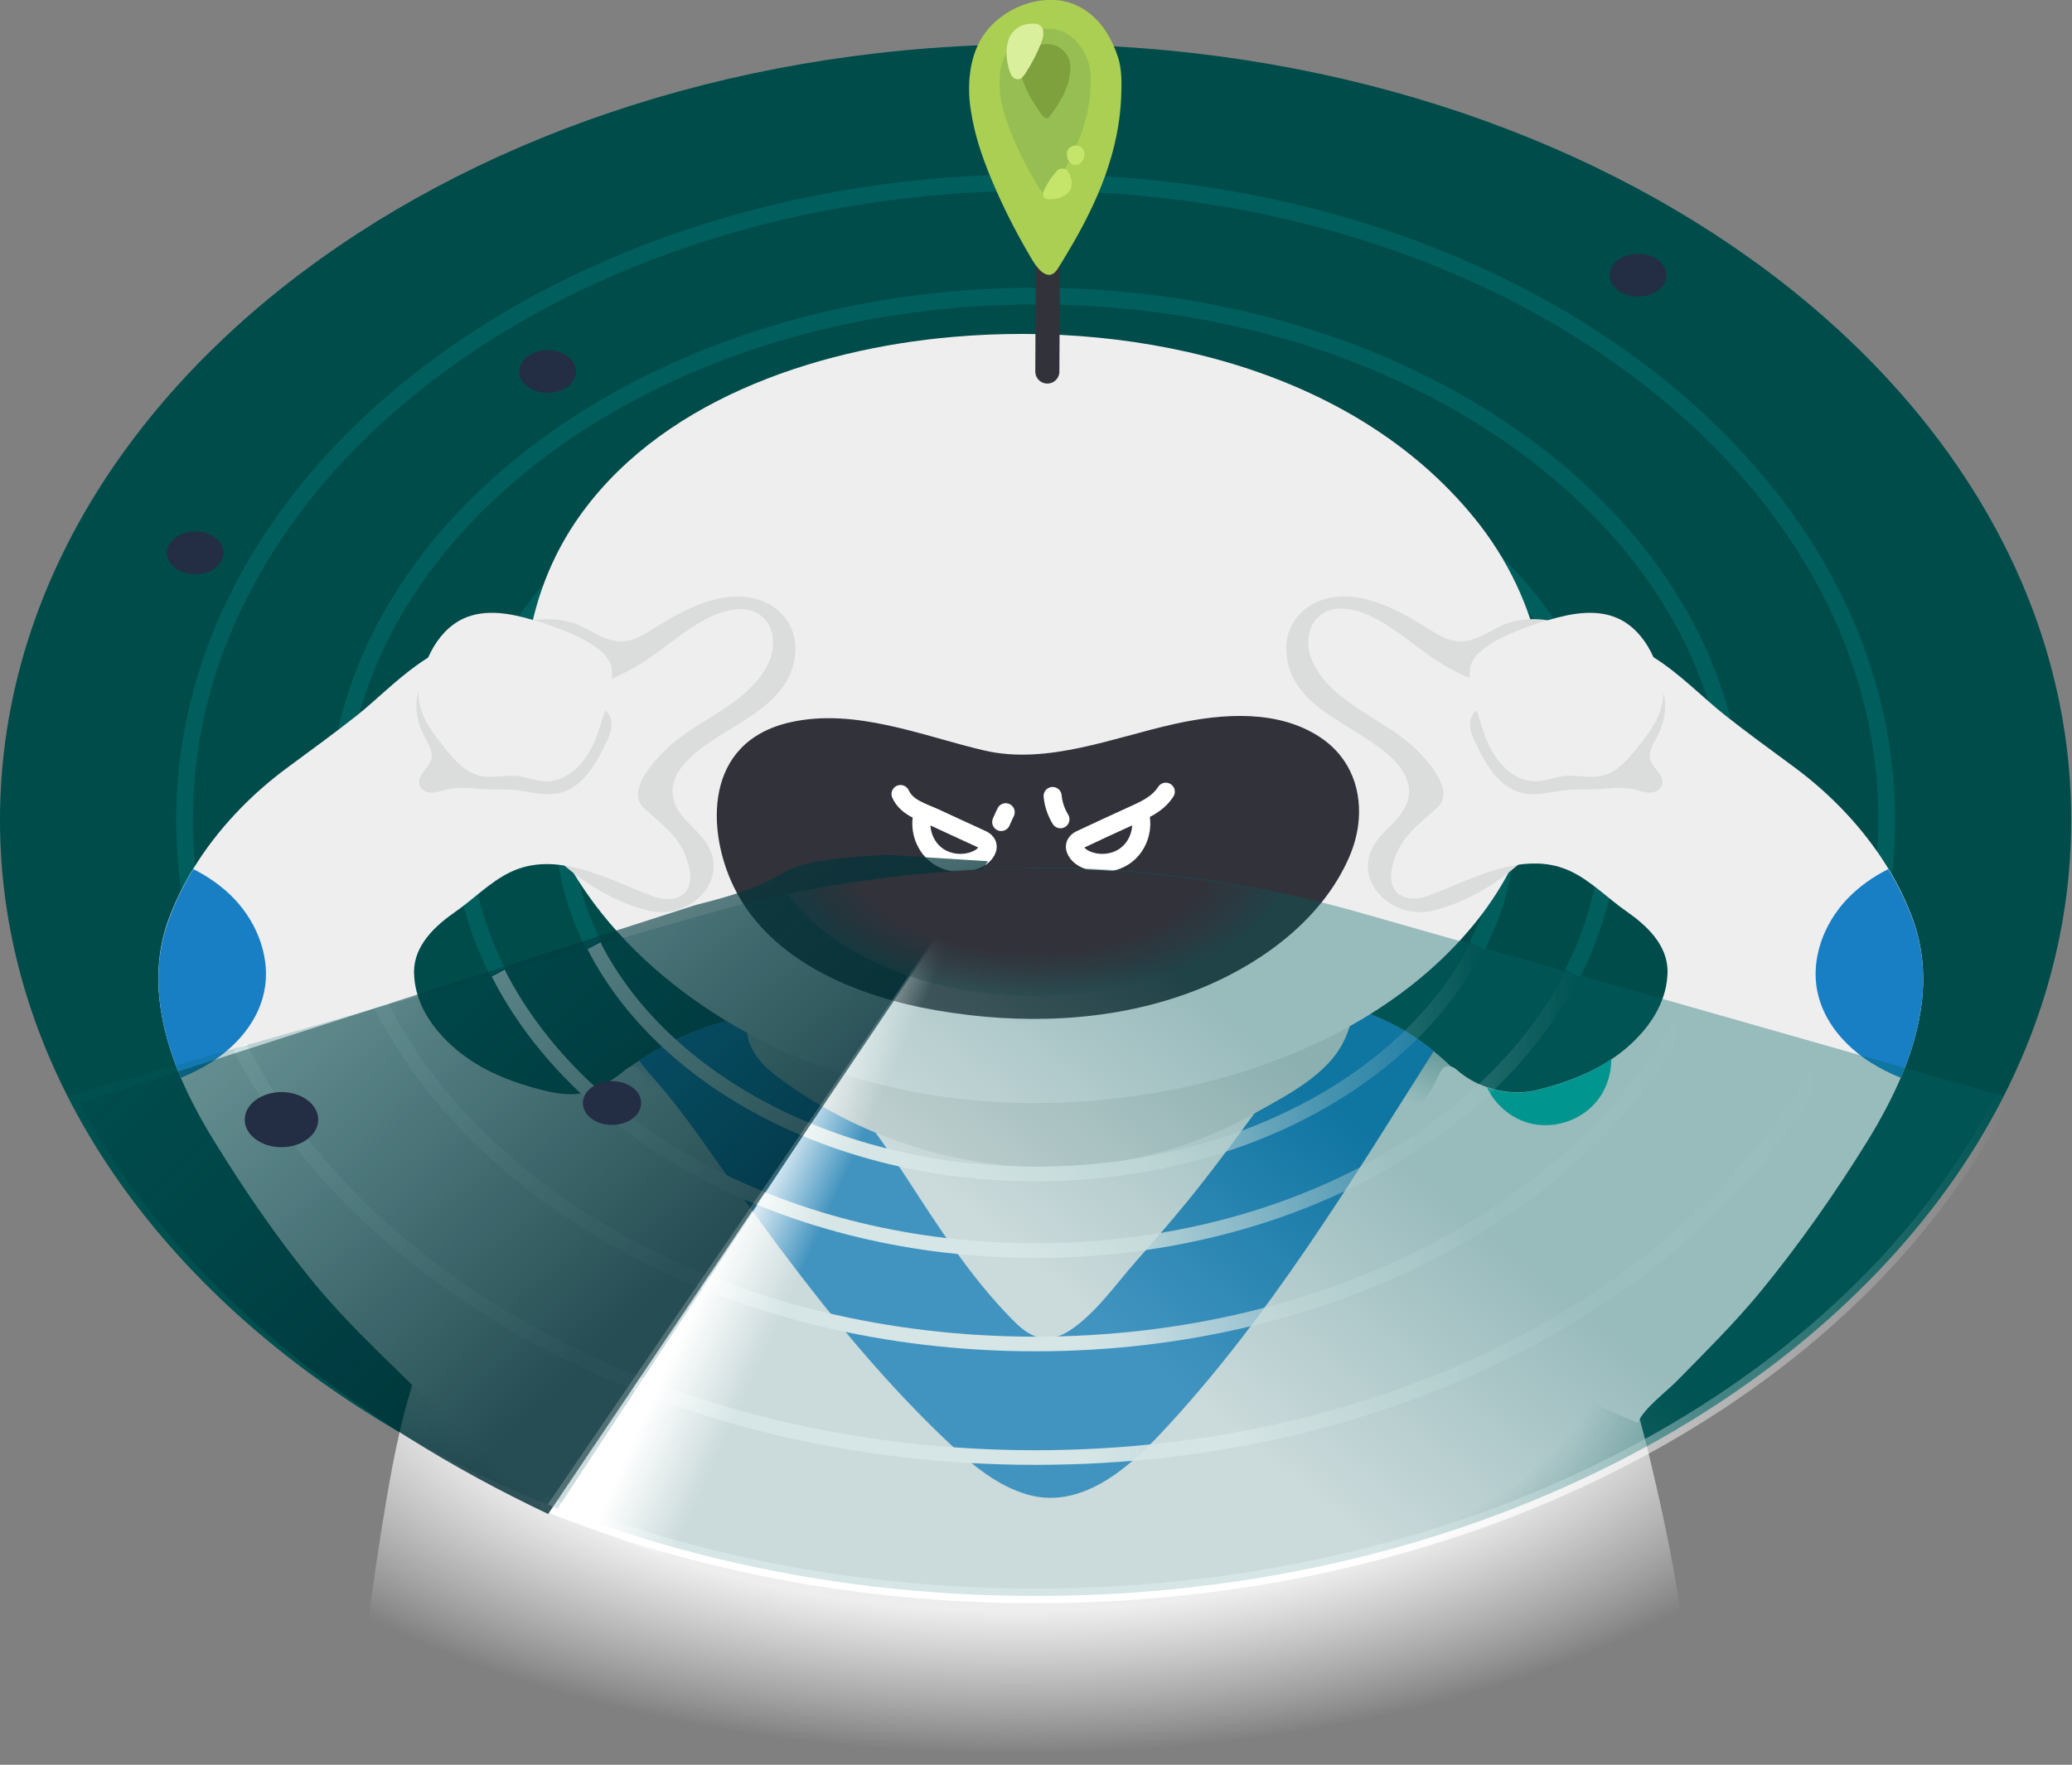
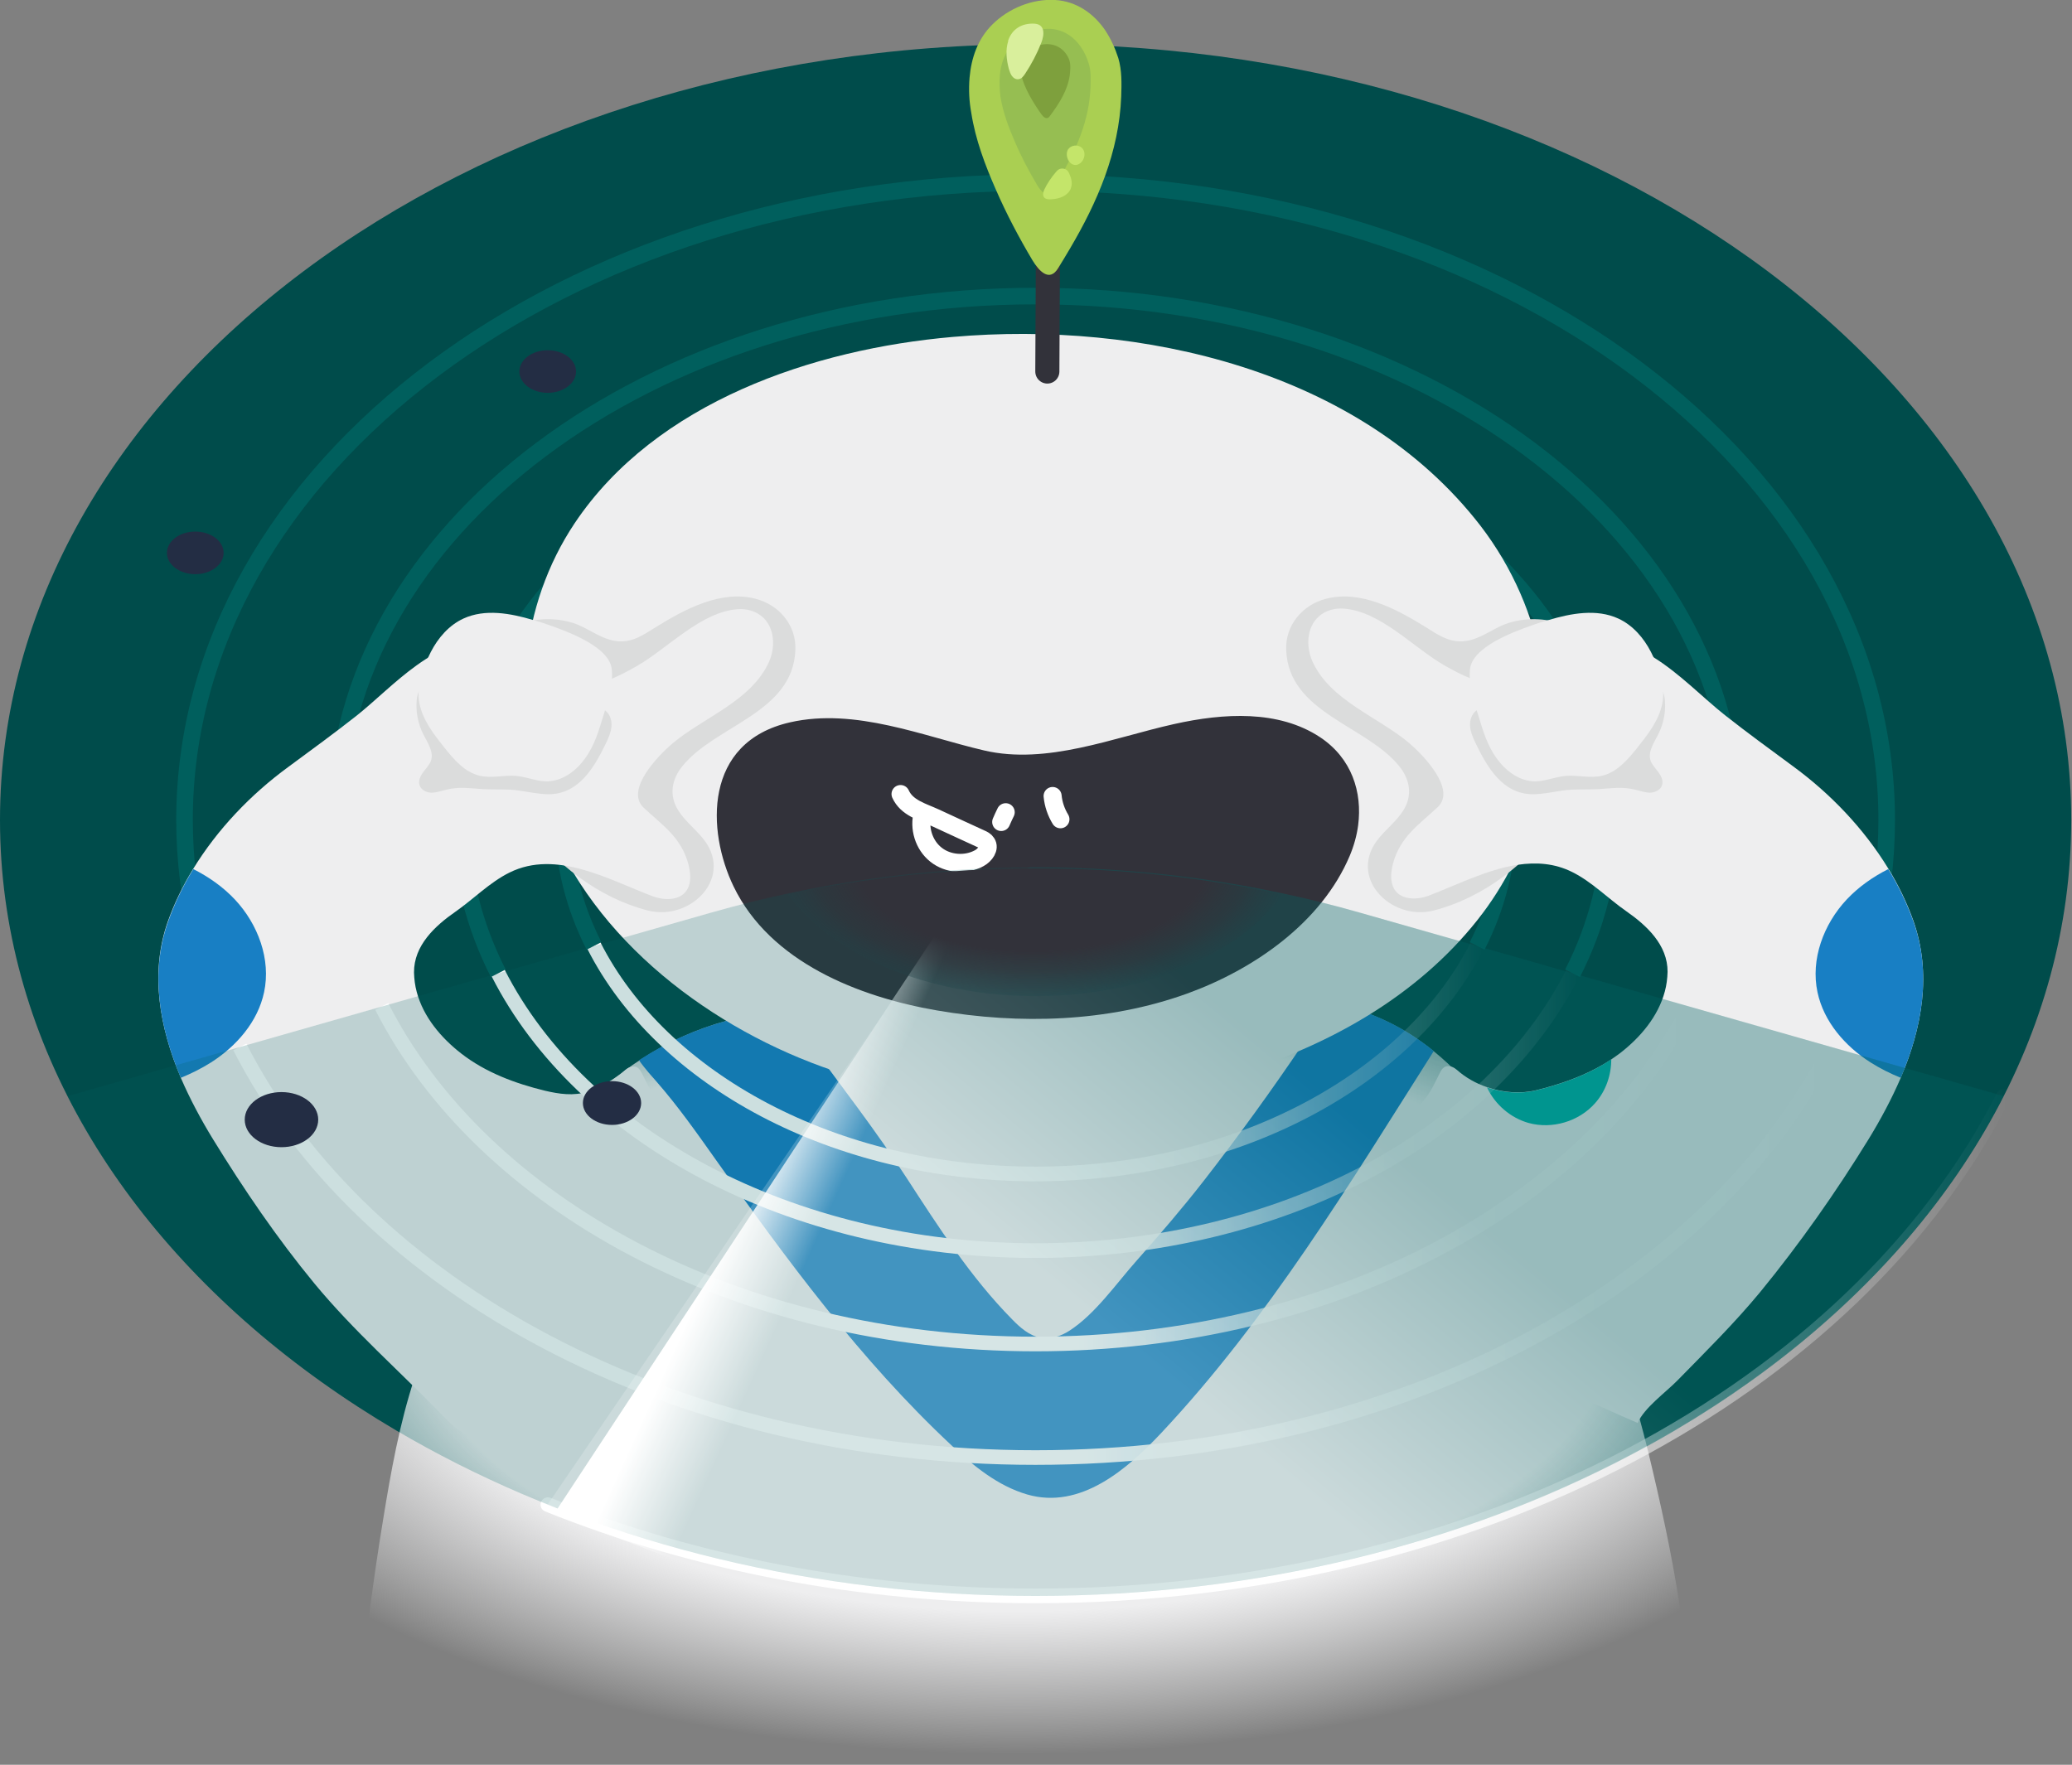
<svg xmlns="http://www.w3.org/2000/svg" id="ez6u4lq81p81" viewBox="0 0 1060 903" shape-rendering="geometricPrecision" text-rendering="geometricPrecision">
  <rect x="0" y="0" width="1060" height="903" fill="#808080" stroke="none" />
  <style>#ez6u4lq81p819_tr {animation: ez6u4lq81p819_tr__tr 3000ms linear infinite normal forwards}@keyframes ez6u4lq81p819_tr__tr { 0% {transform: translate(537.73px,190.1px) rotate(0deg)} 16.667% {transform: translate(537.73px,190.1px) rotate(-10.947deg)} 100% {transform: translate(537.73px,190.1px) rotate(0deg)} }#ez6u4lq81p820_to {animation: ez6u4lq81p820_to__to 3000ms linear infinite normal forwards}@keyframes ez6u4lq81p820_to__to { 0% {transform: translate(536.036px,140.635px);animation-timing-function: cubic-bezier(0.42,0,0.58,1)} 13.333% {transform: translate(528.732px,140.635px)} 66.667% {transform: translate(536.036px,140.635px)} 100% {transform: translate(536.036px,140.635px)} }#ez6u4lq81p820_tr {animation: ez6u4lq81p820_tr__tr 3000ms linear infinite normal forwards}@keyframes ez6u4lq81p820_tr__tr { 0% {transform: rotate(0deg);animation-timing-function: cubic-bezier(0.42,0,0.58,1)} 26.667% {transform: rotate(-19.186deg)} 40% {transform: rotate(-11.247deg)} 53.333% {transform: rotate(-19.186deg)} 66.667% {transform: rotate(-11.247deg)} 83.333% {transform: rotate(-19.186deg)} 100% {transform: rotate(0deg)} }#ez6u4lq81p829_tr {animation: ez6u4lq81p829_tr__tr 3000ms linear infinite normal forwards}@keyframes ez6u4lq81p829_tr__tr { 0% {transform: translate(832.5px,724.8px) rotate(0deg);animation-timing-function: cubic-bezier(0.42,0,0.58,1)} 13.333% {transform: translate(832.5px,724.8px) rotate(-6.926deg)} 100% {transform: translate(832.5px,724.8px) rotate(-6.926deg)} }#ez6u4lq81p836_tr {animation: ez6u4lq81p836_tr__tr 3000ms linear infinite normal forwards}@keyframes ez6u4lq81p836_tr__tr { 0% {transform: translate(298.2px,668.999px) rotate(0deg);animation-timing-function: cubic-bezier(0.42,0,0.58,1)} 13.333% {transform: translate(298.2px,668.999px) rotate(6.627deg)} 100% {transform: translate(298.2px,668.999px) rotate(6.627deg)} }#ez6u4lq81p849_to {animation: ez6u4lq81p849_to__to 3000ms linear infinite normal forwards}@keyframes ez6u4lq81p849_to__to { 0% {transform: translate(313.118px,564.405px)} 50% {transform: translate(357.781px,610.226px)} 100% {transform: translate(313.118px,564.405px)} }#ez6u4lq81p849_tr {animation: ez6u4lq81p849_tr__tr 3000ms linear infinite normal forwards}@keyframes ez6u4lq81p849_tr__tr { 0% {transform: rotate(0deg)} 50% {transform: rotate(-12.806deg)} 100% {transform: rotate(0deg)} }#ez6u4lq81p850 {animation: ez6u4lq81p850__m 3000ms linear infinite normal forwards}@keyframes ez6u4lq81p850__m { 0% {d: path('M529.3,444.3L280.2,769.8L353.9,794.2L529.3,444.3Z')} 50% {d: path('M529.3,444.3L292.017,754.075L358.432,775.401L529.3,444.3Z')} 100% {d: path('M529.3,444.3L274.821,765.657L342.348,784.667L529.3,444.3Z')} }#ez6u4lq81p851 {animation: ez6u4lq81p851__m 3000ms linear infinite normal forwards}@keyframes ez6u4lq81p851__m { 0% {d: path('M470.328,442.064C393.001,446.367,433.425,451.891,363.7,467L15.771,565.593C69.618,656.277,172.2,724.935,280.2,769.9L528.5,445.3L470.328,442.064Z')} 50% {d: path('M463.933,445.681C413.51,457.864,417.1,451.7,363.7,467L34.5,560.9C111.437,654.945,201.439,712.951,313.439,757.851L508.38,461.251L463.933,445.681Z')} 100% {d: path('M463.933,445.681C413.51,457.864,417.1,451.7,363.7,467L8.748,560.219C92.894,678.586,164.571,721.713,281.39,761.932L515.934,469.861L463.933,445.681Z')} }#ez6u4lq81p862 {animation: ez6u4lq81p862_c_o 3000ms linear infinite normal forwards}@keyframes ez6u4lq81p862_c_o { 0% {opacity: 0} 26.667% {opacity: 0} 43.333% {opacity: 1} 83.333% {opacity: 0} 100% {opacity: 1} }#ez6u4lq81p865 {animation: ez6u4lq81p865_c_o 3000ms linear infinite normal forwards}@keyframes ez6u4lq81p865_c_o { 0% {opacity: 0} 10% {opacity: 0} 26.667% {opacity: 1} 73.333% {opacity: 0} 90% {opacity: 1} 100% {opacity: 1} }#ez6u4lq81p866 {animation: ez6u4lq81p866_c_o 3000ms linear infinite normal forwards}@keyframes ez6u4lq81p866_c_o { 0% {opacity: 0} 13.333% {opacity: 1} 66.667% {opacity: 0} 80% {opacity: 1} 100% {opacity: 1} }#ez6u4lq81p870 {animation: ez6u4lq81p870_c_o 3000ms linear infinite normal forwards}@keyframes ez6u4lq81p870_c_o { 0% {opacity: 0} 46.667% {opacity: 0} 63.333% {opacity: 1} 100% {opacity: 1} }#ez6u4lq81p873 {animation: ez6u4lq81p873_c_o 3000ms linear infinite normal forwards}@keyframes ez6u4lq81p873_c_o { 0% {opacity: 0} 36.667% {opacity: 0} 53.333% {opacity: 1} 100% {opacity: 1} }#ez6u4lq81p874 {animation: ez6u4lq81p874_c_o 3000ms linear infinite normal forwards}@keyframes ez6u4lq81p874_c_o { 0% {opacity: 0} 26.667% {opacity: 0} 40% {opacity: 1} 100% {opacity: 1} }#ez6u4lq81p877 {animation: ez6u4lq81p877_c_o 3000ms linear infinite normal forwards}@keyframes ez6u4lq81p877_c_o { 0% {opacity: 0} 26.667% {opacity: 0} 46.667% {opacity: 1} 66.667% {opacity: 0} 86.667% {opacity: 1} 100% {opacity: 1} }#ez6u4lq81p880 {animation: ez6u4lq81p880_c_o 3000ms linear infinite normal forwards}@keyframes ez6u4lq81p880_c_o { 0% {opacity: 0} 13.333% {opacity: 0} 33.333% {opacity: 1} 56.667% {opacity: 0} 76.667% {opacity: 1} 100% {opacity: 1} }#ez6u4lq81p881 {animation: ez6u4lq81p881_c_o 3000ms linear infinite normal forwards}@keyframes ez6u4lq81p881_c_o { 0% {opacity: 0} 20% {opacity: 1} 46.667% {opacity: 0} 66.667% {opacity: 1} 100% {opacity: 1} }</style>
  <defs>
    <radialGradient id="ez6u4lq81p810-fill" cx="0" cy="0" r="1" spreadMethod="pad" gradientUnits="userSpaceOnUse" gradientTransform="matrix(0 253.978 -522.838 0 520.574 675.773)">
      <stop id="ez6u4lq81p810-fill-0" offset="58.29%" stop-color="rgb(238,238,239)" />
      <stop id="ez6u4lq81p810-fill-1" offset="74.12%" stop-color="rgba(245,245,246,0.45)" />
      <stop id="ez6u4lq81p810-fill-2" offset="87.08%" stop-color="rgba(255,255,255,0)" />
    </radialGradient>
    <linearGradient id="ez6u4lq81p843-stroke" x1="120.263" y1="641.538" x2="939.244" y2="641.538" spreadMethod="pad" gradientUnits="userSpaceOnUse">
      <stop id="ez6u4lq81p843-stroke-0" offset="53.2%" stop-color="rgb(255,255,255)" />
      <stop id="ez6u4lq81p843-stroke-1" offset="100%" stop-color="rgba(255,255,255,0)" />
    </linearGradient>
    <linearGradient id="ez6u4lq81p844-stroke" x1="192.778" y1="602.131" x2="866.729" y2="602.131" spreadMethod="pad" gradientUnits="userSpaceOnUse">
      <stop id="ez6u4lq81p844-stroke-0" offset="53.2%" stop-color="rgb(255,255,255)" />
      <stop id="ez6u4lq81p844-stroke-1" offset="100%" stop-color="rgba(255,255,255,0)" />
    </linearGradient>
    <linearGradient id="ez6u4lq81p845-stroke" x1="252.373" y1="569.746" x2="807.134" y2="569.746" spreadMethod="pad" gradientUnits="userSpaceOnUse">
      <stop id="ez6u4lq81p845-stroke-0" offset="53.2%" stop-color="rgb(255,255,255)" />
      <stop id="ez6u4lq81p845-stroke-1" offset="100%" stop-color="rgba(255,255,255,0)" />
    </linearGradient>
    <linearGradient id="ez6u4lq81p846-stroke" x1="301.35" y1="543.131" x2="758.158" y2="543.131" spreadMethod="pad" gradientUnits="userSpaceOnUse">
      <stop id="ez6u4lq81p846-stroke-0" offset="53.2%" stop-color="rgb(255,255,255)" />
      <stop id="ez6u4lq81p846-stroke-1" offset="100%" stop-color="rgba(255,255,255,0)" />
    </linearGradient>
    <linearGradient id="ez6u4lq81p847-stroke" x1="277.432" y1="688.719" x2="1027.78" y2="688.719" spreadMethod="pad" gradientUnits="userSpaceOnUse">
      <stop id="ez6u4lq81p847-stroke-0" offset="53.2%" stop-color="rgb(255,255,255)" />
      <stop id="ez6u4lq81p847-stroke-1" offset="100%" stop-color="rgba(255,255,255,0)" />
    </linearGradient>
    <linearGradient id="ez6u4lq81p850-fill" x1="388.313" y1="598.405" x2="436.413" y2="623.767" spreadMethod="pad" gradientUnits="userSpaceOnUse">
      <stop id="ez6u4lq81p850-fill-0" offset="13.98%" stop-color="rgb(255,255,255)" />
      <stop id="ez6u4lq81p850-fill-1" offset="100%" stop-color="rgba(255,255,255,0)" />
    </linearGradient>
    <linearGradient id="ez6u4lq81p851-fill" x1="380.57" y1="629.232" x2="-12.032" y2="156.241" spreadMethod="pad" gradientUnits="userSpaceOnUse">
      <stop id="ez6u4lq81p851-fill-0" offset="0%" stop-color="rgb(0,44,51)" />
      <stop id="ez6u4lq81p851-fill-1" offset="100%" stop-color="rgba(0,98,99,0)" />
    </linearGradient>
    <linearGradient id="ez6u4lq81p852-fill" x1="607.336" y1="713.036" x2="712.179" y2="586.468" spreadMethod="pad" gradientUnits="userSpaceOnUse">
      <stop id="ez6u4lq81p852-fill-0" offset="0%" stop-color="rgb(255,255,255)" />
      <stop id="ez6u4lq81p852-fill-1" offset="100%" stop-color="rgb(0,98,99)" />
    </linearGradient>
    <radialGradient id="ez6u4lq81p853-fill" cx="0" cy="0" r="1" spreadMethod="pad" gradientUnits="userSpaceOnUse" gradientTransform="matrix(0 86.488 -176.516 0 528.165 443.232)">
      <stop id="ez6u4lq81p853-fill-0" offset="50.09%" stop-color="rgb(50,50,58)" />
      <stop id="ez6u4lq81p853-fill-1" offset="62.76%" stop-color="rgba(47,53,60,0.663)" />
      <stop id="ez6u4lq81p853-fill-2" offset="72.06%" stop-color="rgba(38,62,68,0.415)" />
      <stop id="ez6u4lq81p853-fill-3" offset="80.27%" stop-color="rgba(22,77,81,0.197)" />
      <stop id="ez6u4lq81p853-fill-4" offset="87.68%" stop-color="rgba(0,98,99,0)" />
    </radialGradient>
  </defs>
  <g id="ez6u4lq81p82" clip-path="url(#ez6u4lq81p882)">
    <g id="ez6u4lq81p83">
      <path id="ez6u4lq81p84" d="M529.8,816.6C822.4,816.6,1059.6,638.857,1059.6,419.6C1059.6,200.343,822.4,22.6,529.8,22.6C237.2,22.6,0,200.343,0,419.6C0,638.857,237.2,816.6,529.8,816.6Z" fill="rgb(0,76,75)" stroke="none" stroke-width="1.333" />
      <path id="ez6u4lq81p85" d="M122.8,535.699C104.5,499.599,94.4,460.499,94.4,419.599C94.4,239.399,289.3,93.399,529.8,93.399C770.3,93.399,965.2,239.499,965.2,419.599C965.2,460.499,955.2,499.599,936.8,535.699" fill="none" stroke="rgb(0,95,93)" stroke-width="8.484" stroke-miterlimit="10" />
      <path id="ez6u4lq81p86" d="M195.3,514.999C180.2,485.399,172,453.199,172,419.599C172,271.499,332.2,151.499,529.8,151.499C727.4,151.499,887.6,271.499,887.6,419.599C887.6,453.199,879.3,485.399,864.3,514.999" fill="none" stroke="rgb(0,95,93)" stroke-width="8.484" stroke-miterlimit="10" />
      <path id="ez6u4lq81p87" d="M254.9,498C242.5,473.6,235.7,447.2,235.7,419.6C235.7,297.9,367.3,199.3,529.7,199.3C692.1,199.3,823.7,297.9,823.7,419.6C823.7,447.2,816.9,473.7,804.5,498" fill="none" stroke="rgb(0,95,93)" stroke-width="8.484" stroke-miterlimit="10" />
      <path id="ez6u4lq81p88" d="M303.9,483.999C293.7,463.999,288.1,442.299,288.1,419.599C288.1,319.599,396.3,238.499,529.8,238.499C663.3,238.499,771.5,319.599,771.5,419.599C771.5,442.299,765.9,463.999,755.7,483.999" fill="none" stroke="rgb(0,95,93)" stroke-width="8.484" stroke-miterlimit="10" />
      <g id="ez6u4lq81p89">
        <path id="ez6u4lq81p810" d="M864.6,902.5L181,896.3C181.3,896.3,183.8,868,184.1,865.4C187.4,836,191.2,806.7,196,777.5C200,753,204.3,728.7,212.1,705C228.4,655.4,256.2,610.2,292.1,572.3C314.3,548.8,340.4,530.8,371.8,522.3C382.9,519.3,394.1,519,405.3,520.4C435.6,524.1,466.1,539.3,497.3,542C557.9,547.2,615.8,504.3,676,512.6C678,512.9,680,513.2,682,513.6C702,517.4,719,526.1,733.5,537.9C753.6,554.2,768.9,576.5,782.8,598.1C797.2,620.5,809.5,644.2,819.7,668.7C829.6,692.7,837,717.7,843.2,742.9C855.7,794.7,866.6,848.7,864.6,902.5Z" fill="url(#ez6u4lq81p810-fill)" stroke="none" stroke-width="1.333" />
        <path id="ez6u4lq81p811" d="M733.5,537.8C690.7,605.3,648.9,674.8,594.1,733.2C576.7,751.7,552.8,772.6,525.5,764.7C510.4,760.3,497.9,750,486.5,739.3C440.6,696.4,402,644,365.9,593C356.2,579.3,346.9,566.1,336,553.6C334,551.3,330.1,547.1,326.9,542.5C340.5,533.6,355.5,526.7,371.9,522.3C383,519.3,394.2,519,405.4,520.4C408.6,525.2,411.6,530,414.6,534.2C431.2,556.8,448.3,578.9,463.6,602.4C480.1,627.8,496.5,653.5,517.8,675.1C521.9,679.3,526.5,683.4,532.3,684.5C537.4,685.5,542.8,683.7,547.1,680.9C560.4,672.3,571.1,656.7,581.6,644.9C593.4,631.6,605,618.1,615.9,604.1C633.7,581.2,650.7,557.7,666.9,533.7C671.8,526.4,676.6,519.4,682.1,513.6C701.9,517.3,718.9,526,733.5,537.8Z" fill="rgb(24,127,196)" stroke="none" stroke-width="1.333" />
      </g>
      <g id="ez6u4lq81p812">
-         <path id="ez6u4lq81p813" d="M555.5,596.399C585.7,593.699,615.1,584.799,641.6,569.799C658.1,560.499,679.2,550.199,687.7,532.299C699.3,507.999,691.3,478.399,675.2,458.199C665.7,446.199,653.6,436.299,640.1,429.199C619.6,418.399,596.8,414.299,574.3,413.999C548.8,413.699,523.4,418.299,499.2,427.399C473.1,437.099,448.4,451.799,426.5,470.699C415.5,480.199,405.2,490.599,395.7,502.099C386.9,512.799,376.7,523.399,385.8,538.599C389.2,544.199,394.1,548.199,399,551.899C435.4,578.999,480.7,595.099,526,597.099C535.9,597.499,545.7,597.199,555.5,596.399Z" fill="rgb(219,220,220)" stroke="none" stroke-width="1.333" />
        <path id="ez6u4lq81p814" d="M789.1,341.4C797,387.1,784.5,434.6,755.8,470.8C694.5,548.1,574.7,574.6,481.3,561C460.7,558,440.4,553,420.8,545.9C358.9,523.5,298.8,476.4,277.4,412.2C261.4,364.3,265.8,309.9,294,267.7C335.5,205.7,416.2,178.6,487.4,172.4C583.4,164,695.6,189.2,757.3,268.9C773.9,290.5,784.6,315.4,789.1,341.4Z" fill="rgb(238,238,239)" stroke="none" stroke-width="1.333" />
        <path id="ez6u4lq81p815" d="M694.8,422.3C694.1,427.6,692.6,432.9,690.5,437.9C676,472.2,641.3,496.1,607.3,508.4C566.6,523.1,521.5,524.3,479.2,517C439.3,510.1,394,492.3,375.3,453.6C361.6,425.3,359.7,379.7,404.2,369.6C437.6,362,472.5,376.8,503.5,384C535.6,391.5,569.6,377.4,600.6,370.5C626.1,364.8,654.1,363.2,675.3,377.2C691.6,388,697,405.4,694.8,422.3Z" fill="rgb(50,50,58)" stroke="none" stroke-width="1.333" />
-         <path id="ez6u4lq81p816" d="M596.4,405.1C592,411.9,584.9,414.6,577.8,417.9C569.7,421.6,561.6,425.3,553.6,429.1C552.4,429.6,551.2,430.2,550.5,431.3C548.7,434,551.3,437.5,554.2,439.1C561.1,442.9,570.3,442.2,576.4,437.3C582.6,432.4,585.3,423.6,583.1,416" fill="none" stroke="rgb(255,255,255)" stroke-width="9.232" stroke-linecap="round" stroke-linejoin="round" stroke-miterlimit="10" />
        <path id="ez6u4lq81p817" d="M460.7,406.3C463.9,413.4,471.9,415.4,478.4,418.4C486.1,422,493.8,425.5,501.6,429.1C502.8,429.6,504,430.2,504.7,431.3C506.5,434,503.9,437.5,501,439.1C494.1,442.9,484.9,442.2,478.8,437.3C472.6,432.4,469.9,423.6,472.1,416" fill="none" stroke="rgb(255,255,255)" stroke-width="9.232" stroke-linecap="round" stroke-linejoin="round" stroke-miterlimit="10" />
        <g id="ez6u4lq81p818">
          <g id="ez6u4lq81p819_tr" transform="translate(537.73,190.1) rotate(0)">
            <path id="ez6u4lq81p819" d="M534.7,85.6C536.8,120.3,535.8,155.3,535.8,190.1" transform="translate(-537.73,-190.1)" fill="none" stroke="rgb(50,50,58)" stroke-width="12.334" stroke-linecap="round" stroke-linejoin="round" stroke-miterlimit="10" />
          </g>
          <g id="ez6u4lq81p820_to" transform="translate(536.036,140.635)">
            <g id="ez6u4lq81p820_tr" transform="rotate(0)">
              <g id="ez6u4lq81p820" transform="translate(-536.036,-140.635)">
-                 <path id="ez6u4lq81p821" d="M496,39.8C496.9,29.6,500.2,20,507.6,12.6C515.9,4.3,528,-0.7,539.8,-0C550.5,0.6,559.5,6.8,565.4,15.5C568.3,19.9,570.5,24.7,572.1,29.7C574,36.1,573.8,42.6,573.6,49.3C572.5,77.8,561.5,103.3,547.2,127.5C545.3,130.7,543.4,133.9,541.4,137.1C536.8,144.8,531.3,138.3,528.2,133.2C521.3,121.6,514.9,109.5,509.5,97.1C504,84.6,499,71.4,496.9,57.8C495.8,51.9,495.5,45.9,496,39.8Z" fill="rgb(170,207,82)" stroke="none" stroke-width="1.333" />
+                 <path id="ez6u4lq81p821" d="M496,39.8C496.9,29.6,500.2,20,507.6,12.6C515.9,4.3,528,-0.7,539.8,-0C550.5,0.6,559.5,6.8,565.4,15.5C568.3,19.9,570.5,24.7,572.1,29.7C574,36.1,573.8,42.6,573.6,49.3C572.5,77.8,561.5,103.3,547.2,127.5C545.3,130.7,543.4,133.9,541.4,137.1C536.8,144.8,531.3,138.3,528.2,133.2C521.3,121.6,514.9,109.5,509.5,97.1C504,84.6,499,71.4,496.9,57.8C495.8,51.9,495.5,45.9,496,39.8" fill="rgb(170,207,82)" stroke="none" stroke-width="1.333" />
                <path id="ez6u4lq81p822" d="M511.5,38.699C512,32.599,514,26.799,518.4,22.399C523.4,17.399,530.6,14.399,537.7,14.799C544.1,15.199,549.5,18.899,553,24.099C554.8,26.699,556.1,29.599,557,32.599C558.2,36.399,558,40.399,557.9,44.399C557.3,61.499,550.6,76.699,542,91.299C540.9,93.199,539.7,95.099,538.5,97.099C535.7,101.699,532.4,97.799,530.6,94.699C526.5,87.799,522.6,80.499,519.4,72.999C516.1,65.499,513.1,57.599,511.8,49.399C511.4,45.999,511.2,42.299,511.5,38.699Z" fill="rgb(150,190,82)" stroke="none" stroke-width="1.333" />
                <path id="ez6u4lq81p823" d="M522.1,33.3C522.4,30.6,523.5,28,525.9,26C528.6,23.8,532.6,22.4,536.4,22.6C539.9,22.8,542.8,24.4,544.8,26.8C545.8,28,546.5,29.3,547,30.6C547.6,32.3,547.6,34.1,547.5,35.9C547.2,43.6,543.5,50.4,538.9,56.9C538.3,57.8,537.6,58.6,537,59.5C535.5,61.6,533.7,59.8,532.7,58.4C530.5,55.3,528.4,52,526.6,48.7C524.8,45.3,523.2,41.8,522.5,38.1C522,36.6,521.9,35,522.1,33.3Z" fill="rgb(126,160,61)" stroke="none" stroke-width="1.333" />
                <path id="ez6u4lq81p824" d="M515.7,20.9C517.7,14.8,522.8,11.8,529.1,12.1C534.8,12.4,534.3,17.8,532.7,21.9C530.5,27.5,527.7,32.8,524.4,37.8C523.6,39,522.6,40.3,521.2,40.5C519.9,40.8,518.5,40,517.7,38.9C516.9,37.8,516.5,36.5,516.1,35.2C514.9,30.6,514.3,25.6,515.8,21C515.7,21,515.7,20.9,515.7,20.9Z" fill="rgb(217,239,156)" stroke="none" stroke-width="1.333" />
                <path id="ez6u4lq81p825" d="M547.8,96.5C546.4,99.9,542.5,101.8,537.5,102C533,102.2,533.2,99.2,534.3,96.9C535.8,93.8,537.8,90.8,540.3,87.9C540.9,87.2,541.6,86.5,542.7,86.3C543.7,86.1,544.9,86.4,545.6,86.9C546.3,87.4,546.7,88.1,547,88.8C548.1,91.2,548.8,93.9,547.8,96.4C547.9,96.4,547.9,96.4,547.8,96.5Z" fill="rgb(196,229,106)" stroke="none" stroke-width="1.333" />
                <path id="ez6u4lq81p826" d="M546.6,76.199C548,74.399,550.9,73.899,552.9,75.199C556.2,77.399,554.9,82.899,551.4,84.199C550.4,84.599,549.2,84.399,548.5,83.999C546,82.699,544.9,78.599,546.5,76.299L546.6,76.199Z" fill="rgb(196,229,106)" stroke="none" stroke-width="1.333" />
              </g>
            </g>
          </g>
        </g>
        <path id="ez6u4lq81p827" d="M538.5,407.3C538.9,411.5,540.3,415.6,542.5,419.2" fill="none" stroke="rgb(255,255,255)" stroke-width="9.232" stroke-linecap="round" stroke-linejoin="round" stroke-miterlimit="10" />
        <path id="ez6u4lq81p828" d="M514.5,415.6C513.7,417.3,512.9,418.9,512.2,420.6" fill="none" stroke="rgb(255,255,255)" stroke-width="9.232" stroke-linecap="round" stroke-linejoin="round" stroke-miterlimit="10" />
      </g>
      <g id="ez6u4lq81p829_tr" transform="translate(832.5,724.8) rotate(0)">
        <g id="ez6u4lq81p829" transform="translate(-832.5,-724.8)">
          <path id="ez6u4lq81p830" d="M757.7,325.5C753.6,327.4,749.4,328.7,744.5,328C738.9,327.2,734.1,323.8,729.4,320.9C714.7,311.8,696.1,301.7,678.3,306.4C666.3,309.5,657.4,320,658,332.7C659.3,364.8,698.8,371.1,715.7,391.9C721.3,398.7,722.8,407,717.9,414.7C714.6,419.9,709.7,423.8,705.8,428.4C688.7,448.3,711.2,471.5,733.4,465.9C783,453.3,826.3,396,815.7,344.4C813.6,334.1,810.4,324.6,800.3,320C792.2,316.3,782.2,316,773.7,318.2C767.8,319.6,762.9,323.1,757.7,325.5Z" fill="rgb(219,220,220)" stroke="none" stroke-width="1.333" />
          <path id="ez6u4lq81p831" d="M972.4,551.501C967.7,562.401,962,573.001,956,582.801C939.2,610.101,920.8,636.3,900.5,661.1C887.3,677.1,872.5,691.701,858,706.501C852.1,712.501,841.1,720.4,837.8,728.1C801.4,712.5,766.1,694.201,732.5,673.301C709.7,659.201,688.1,633.601,699.4,604.701C701.3,599.801,704.1,595.301,707.4,591.301C709,589.401,710.8,587.8,712,585.6C713.5,583.1,715.2,580.701,716.9,578.301C720.7,572.801,724.8,567.5,729,562.3C732.2,558.4,734.1,553.901,736.4,549.401C737.1,548.001,737.9,546.4,739.4,545.8C740.6,545.3,742,545.501,743.1,546.001C744,546.401,744.7,546.901,745.4,547.501C749.8,551.401,755.1,554.4,760.8,556.3C769,559.1,778,559.8,786.1,557.8C796.6,555.2,807.1,551.7,816.7,546.6C819.3,545.2,821.9,543.701,824.4,542.001C825.9,541.001,827.4,539.9,828.9,538.8C839.2,530.8,848.3,520.1,851.7,507.3C852.6,504,853,500.7,853.1,497.3C853.2,483.5,842.4,473.501,831.9,466.201C822.7,459.801,814.4,451.201,804.3,446.201C795.3,441.701,785.9,441.101,776.4,442.501C760.6,444.901,744.9,453,730.9,458.3C724,460.9,714.2,460.601,712.1,452.001C711.3,448.701,711.8,445.301,712.6,442.001C716.3,428.101,725.8,422.101,735.5,413.001C745.3,403.801,727.7,386.001,720.9,380.201C705,366.801,680.6,358.501,671.5,338.601C668,331.001,668.4,321.001,674.7,315.401C678.1,312.401,682.7,311.101,687.2,311.401C706.1,312.601,723.2,331.501,739,340.501C743.1,342.801,747.4,345.201,752,347.001C758.2,349.601,764.7,351.201,771.3,350.701C786.6,349.501,795.4,333.501,810.4,329.001C811.8,328.601,813.3,328.201,814.8,328.001C826,326.501,836.3,330.3,845.9,336.3C859.3,344.6,871.4,357.201,882.4,365.901C893.7,374.801,905.5,383.401,917.3,392.101C936.3,406.001,953.5,423.9,966,444.4C971.2,452.9,975.5,461.801,978.8,471.001C988.4,498.001,983.3,525.901,972.4,551.501Z" fill="rgb(238,238,239)" stroke="none" stroke-width="1.333" />
          <path id="ez6u4lq81p832" d="M826.1,367.001C823.6,368.401,821,369.501,818.3,370.301C809.4,373.101,804.3,379.501,796.5,384.401C791.6,387.501,785.1,389.101,779.9,386.401C774.5,383.601,772.3,374.301,768.9,369.301C766.2,365.401,760.1,359.801,755.1,363.701C752.7,365.601,751.8,368.901,752.1,371.901C752.4,374.901,753.7,377.801,755,380.501C760.9,392.701,768.8,406.301,784.1,406.401C789.3,406.401,794.4,405.201,799.5,404.501C805.6,403.601,811.6,404.101,817.6,403.801C824.3,403.401,830,402.401,836.7,404.101C839.2,404.701,841.7,405.601,844.2,405.601C846.8,405.501,849.5,404.201,850.3,401.701C851,399.401,849.8,397.001,848.4,395.101C847,393.201,845.2,391.401,844.4,389.201C842.9,384.601,846.2,380.001,848.4,375.601C851.1,370.201,852.3,364.001,851.7,358.001C851.4,354.701,849.9,350.701,846.6,350.201C843.2,349.701,840.7,353.101,838.7,355.901C835.4,360.601,831,364.301,826.1,367.001Z" fill="rgb(219,220,220)" stroke="none" stroke-width="1.333" />
          <path id="ez6u4lq81p833" d="M972.4,551.5C967,549.3,961.8,546.7,956.9,543.6C943.9,535.3,933,522.8,929.8,507.7C926.2,490.9,932.9,472.9,944.7,460.3C950.8,453.8,958.1,448.7,966,444.7C971.2,453.2,975.5,462.1,978.8,471.3C988.4,498,983.3,525.9,972.4,551.5Z" fill="rgb(24,127,196)" stroke="none" stroke-width="1.333" />
          <path id="ez6u4lq81p834" d="M791.7,398.9C794.8,398.2,797.9,397.3,801,397C807.2,396.5,813.6,398.4,819.7,396.9C827.3,395.1,832.8,388.6,837.7,382.5C843,375.8,848.7,368.6,850.4,360C852.2,351.3,848.5,341.3,844.6,333.6C840.9,326.4,835.3,319.9,827.9,316.5C816.8,311.4,803.8,313.8,792.1,317.3C789.2,318.1,786.4,319,783.6,320C774.1,323.4,752.9,331.1,752,342.7C751.2,352.1,754.6,360.3,757.2,369C759.5,376.7,762.1,384,767.5,390.4C771.8,395.5,777.9,399.5,784.6,399.8C786.9,399.9,789.3,399.5,791.7,398.9Z" fill="rgb(238,238,239)" stroke="none" stroke-width="1.333" />
          <path id="ez6u4lq81p835" d="M824.3,542C824.3,550.2,821.5,558.3,816,564.5C807.7,573.9,794,577.9,782,574.6C772.7,572,764.8,565.1,760.7,556.4C768.9,559.2,777.9,559.9,786,557.9C796.5,555.3,807,551.8,816.6,546.7C819.3,545.2,821.9,543.7,824.3,542Z" fill="rgb(0,177,169)" stroke="none" stroke-width="1.333" />
        </g>
      </g>
      <g id="ez6u4lq81p836_tr" transform="translate(298.2,668.999) rotate(0)">
        <g id="ez6u4lq81p836" transform="translate(-298.2,-668.999)">
          <path id="ez6u4lq81p837" d="M307.2,325.5C311.3,327.4,315.5,328.7,320.4,328C326,327.2,330.8,323.8,335.5,320.9C350.2,311.8,368.8,301.7,386.6,306.4C398.6,309.5,407.5,320,406.9,332.7C405.6,364.8,366.1,371.1,349.2,391.9C343.6,398.7,342.1,407,347,414.7C350.3,419.9,355.2,423.8,359.1,428.4C376.2,448.3,353.7,471.5,331.5,465.9C281.9,453.3,238.6,396,249.2,344.4C251.3,334.1,254.5,324.6,264.6,320C272.7,316.3,282.7,316,291.2,318.2C297.1,319.6,302,323.1,307.2,325.5Z" fill="rgb(219,220,220)" stroke="none" stroke-width="1.333" />
          <path id="ez6u4lq81p838" d="M92.5,551.5C97.2,562.4,102.9,573,108.9,582.8C124.7,608.5,141.7,633.5,160.9,656.8C180.9,681,204.3,701.5,226.1,723.9C229.5,727.4,233,731,237.4,733.2C244.9,736.9,253.3,735.9,261.3,734.6C269.6,733.2,277.5,734.8,286,734.6C305.5,734,325.3,726,338.9,711.9C354.9,695.3,354.9,672.3,360.5,651C364.8,634.3,372.8,623,365.6,604.8C363.7,599.9,360.9,595.4,357.6,591.4C356,589.5,354.2,587.9,353,585.8C351.5,583.3,349.8,580.9,348.1,578.5C344.3,573,340.2,567.7,336,562.5C332.8,558.6,330.9,554.1,328.6,549.6C327.9,548.2,327,546.6,325.6,546C324.4,545.5,323,545.7,321.9,546.2C320,547,318.9,548.6,317.3,549.7C315.6,550.9,313.8,552.1,312,553.2C308.4,555.4,304.6,557.3,300.6,558.6C293.4,560.9,286,559.8,278.8,558.1C263.6,554.4,248.5,548.8,236,539.1C225.7,531.1,216.6,520.4,213.2,507.6C212.3,504.3,211.9,501,211.8,497.6C211.7,483.8,222.5,473.8,233,466.5C242.2,460.1,250.5,451.5,260.6,446.5C284.7,434.5,311.6,450.2,333.9,458.6C340.8,461.2,350.6,460.9,352.7,452.3C353.5,449,353,445.6,352.2,442.3C348.5,428.4,339,422.4,329.3,413.3C319.5,404.1,337.1,386.3,343.9,380.5C359.8,367.1,384.2,358.8,393.3,338.9C396.8,331.3,396.4,321.3,390.1,315.7C386.7,312.7,382.1,311.4,377.6,311.7C358.7,312.9,341.6,331.8,325.8,340.8C316.2,346.3,304.9,352,293.5,351.1C276.7,349.8,267.8,330.7,249.9,328.4C223.2,324.9,201.2,351.3,182.3,366.3C171,375.2,159.2,383.8,147.4,392.5C128.4,406.4,111.2,424.3,98.7,444.8C93.5,453.3,89.2,462.2,85.9,471.4C76.5,498,81.7,525.9,92.5,551.5Z" fill="rgb(238,238,239)" stroke="none" stroke-width="1.333" />
          <path id="ez6u4lq81p839" d="M238.8,367.001C241.3,368.401,243.9,369.501,246.6,370.301C255.5,373.101,260.6,379.501,268.4,384.401C273.3,387.501,279.8,389.101,285,386.401C290.4,383.601,292.6,374.301,296,369.301C298.7,365.401,304.8,359.801,309.8,363.701C312.2,365.601,313.1,368.901,312.8,371.901C312.5,374.901,311.2,377.801,309.9,380.501C304,392.701,296.1,406.301,280.8,406.401C275.6,406.401,270.5,405.201,265.4,404.501C259.3,403.601,253.3,404.101,247.3,403.801C240.6,403.401,234.9,402.401,228.2,404.101C225.7,404.701,223.2,405.601,220.7,405.601C218.2,405.601,215.4,404.201,214.6,401.701C213.9,399.401,215.1,397.001,216.5,395.101C217.9,393.201,219.7,391.401,220.5,389.201C222,384.601,218.7,380.001,216.5,375.601C213.8,370.201,212.6,364.001,213.2,358.001C213.5,354.701,215,350.701,218.3,350.201C221.7,349.701,224.2,353.101,226.2,355.901C229.5,360.601,233.9,364.301,238.8,367.001Z" fill="rgb(219,220,220)" stroke="none" stroke-width="1.333" />
          <path id="ez6u4lq81p840" d="M273.3,398.9C270.2,398.2,267.1,397.3,264,397C257.8,396.5,251.4,398.4,245.3,396.9C237.7,395.1,232.2,388.6,227.3,382.5C222,375.8,216.3,368.6,214.6,360C212.8,351.3,216.5,341.3,220.4,333.6C224.1,326.4,229.7,319.9,237.1,316.5C248.2,311.4,261.2,313.8,272.9,317.3C275.8,318.1,278.6,319,281.4,320C290.9,323.4,312.1,331.1,313,342.7C313.8,352.1,310.4,360.3,307.8,369C305.5,376.7,302.9,384,297.5,390.4C293.2,395.5,287.1,399.5,280.4,399.8C278,399.9,275.6,399.5,273.3,398.9Z" fill="rgb(238,238,239)" stroke="none" stroke-width="1.333" />
          <path id="ez6u4lq81p841" d="M92.5,551.5C97.9,549.3,103.1,546.7,108,543.6C121,535.3,131.9,522.8,135.1,507.7C138.7,490.9,132,472.9,120.2,460.3C114.1,453.8,106.8,448.7,98.9,444.7C93.7,453.2,89.4,462.1,86.1,471.3C76.5,498,81.7,525.9,92.5,551.5Z" fill="rgb(24,127,196)" stroke="none" stroke-width="1.333" />
        </g>
      </g>
      <g id="ez6u4lq81p842">
        <path id="ez6u4lq81p843" d="M936.7,535.7C874.3,658.6,715.6,745.8,529.7,745.8C343.8,745.8,185.2,658.5,122.7,535.7" fill="none" stroke="url(#ez6u4lq81p843-stroke)" stroke-width="7.482" stroke-linejoin="round" stroke-miterlimit="10" />
        <path id="ez6u4lq81p844" d="M864.2,515C812.9,616,682.5,687.7,529.7,687.7C376.9,687.7,246.6,616,195.3,515" fill="none" stroke="url(#ez6u4lq81p844-stroke)" stroke-width="7.482" stroke-linejoin="round" stroke-miterlimit="10" />
        <path id="ez6u4lq81p845" d="M804.6,498C762.4,581,655.3,639.9,529.7,639.9C404.1,639.9,297.1,581,254.9,498" fill="none" stroke="url(#ez6u4lq81p845-stroke)" stroke-width="7.482" stroke-linejoin="round" stroke-miterlimit="10" />
        <path id="ez6u4lq81p846" d="M755.7,484C721,552.2,632.9,600.7,529.8,600.7C426.7,600.7,338.5,552.2,303.9,484" fill="none" stroke="url(#ez6u4lq81p846-stroke)" stroke-width="7.482" stroke-linejoin="round" stroke-miterlimit="10" />
        <path id="ez6u4lq81p847" d="M1025,560.899C949,710.399,755.9,816.599,529.8,816.599C439.6,816.599,354.6,799.699,280.3,769.899" fill="none" stroke="url(#ez6u4lq81p847-stroke)" stroke-width="7.482" stroke-linecap="round" stroke-linejoin="round" stroke-miterlimit="10" />
      </g>
      <path id="ez6u4lq81p848" d="M1025,560.899C949,710.399,755.9,816.599,529.8,816.599C303.7,816.599,110.5,710.399,34.5,560.899L363.7,466.999C472,436.099,587.4,436.099,695.7,466.999L1025,560.899Z" opacity="0.2" fill="rgb(0,98,99)" stroke="none" stroke-width="1.333" />
      <g id="ez6u4lq81p849_to" transform="translate(313.118,564.405)">
        <g id="ez6u4lq81p849_tr" transform="rotate(0)">
          <g id="ez6u4lq81p849" transform="translate(-313.118,-564.405)">
            <path id="ez6u4lq81p850" d="M529.3,444.3L280.2,769.8L353.9,794.2L529.3,444.3Z" transform="matrix(0.89 0 0 1.035 34.205 -22.315)" fill="url(#ez6u4lq81p850-fill)" stroke="none" stroke-width="1.333" />
-             <path id="ez6u4lq81p851" d="M470.328,442.064C393.001,446.367,433.425,451.891,363.7,467L15.771,565.593C69.618,656.277,172.2,724.935,280.2,769.9L528.5,445.3L470.328,442.064Z" transform="matrix(0.906 0 0 1.029 26.578 -17.546)" opacity="0.8" fill="url(#ez6u4lq81p851-fill)" stroke="none" stroke-width="1.333" />
          </g>
        </g>
      </g>
      <path id="ez6u4lq81p852" d="M695.8,467C640.9,451.3,584.1,443.6,527.4,443.8L496.9,452.3L280.2,769.8C354.6,799.6,439.5,816.5,529.7,816.5C619.2,816.5,703.4,799.9,777.3,770.5C890.2,725.7,979,651.1,1024.9,560.8L695.8,467Z" opacity="0.2" fill="url(#ez6u4lq81p852-fill)" stroke="none" stroke-width="1.333" />
      <path id="ez6u4lq81p853" d="M656.3,457.599C634.1,488.399,585.8,509.699,529.7,509.699C513.5,509.699,497.9,507.899,483.4,504.599C447.9,496.599,418.9,479.499,403.1,457.599C406.8,456.799,410.5,456.099,414.2,455.299C415.5,455.099,416.8,454.799,418,454.599C421.8,453.899,425.7,453.199,429.5,452.599C432.9,451.999,436.3,451.499,439.7,450.999C441.4,450.799,443.1,450.499,444.8,450.299C446.5,450.099,448.2,449.799,449.9,449.599C453.3,449.099,456.7,448.699,460.1,448.299L460.2,448.299C461.6,448.099,463,447.999,464.4,447.799C465.7,447.699,466.9,447.499,468.2,447.399C468.3,447.399,468.4,447.399,468.6,447.399C468.8,447.399,468.9,447.399,469.1,447.399C474.8,446.799,480.4,446.299,486.1,445.899C487.3,445.799,488.4,445.699,489.6,445.699C491,445.599,492.4,445.499,493.8,445.399C495.1,445.299,496.5,445.199,497.8,445.199C497.9,445.199,498.1,445.199,498.2,445.199C500.9,445.099,503.7,444.899,506.4,444.799C509.1,444.699,511.9,444.599,514.6,444.499L514.7,444.499C517.5,444.399,520.3,444.399,523.1,444.299C524.5,444.299,525.9,444.299,527.3,444.299C564.8,444.099,602.3,447.499,639.2,454.299C642.6,454.899,646.1,455.599,649.5,456.299C651.2,456.599,652.9,456.999,654.7,457.399C655.3,457.399,655.8,457.499,656.3,457.599Z" fill="url(#ez6u4lq81p853-fill)" stroke="none" stroke-width="1.333" />
      <path id="ez6u4lq81p854" d="M144,587C154.383,587,162.8,580.687,162.8,572.9C162.8,565.113,154.383,558.8,144,558.8C133.617,558.8,125.2,565.113,125.2,572.9C125.2,580.687,133.617,587,144,587Z" fill="rgb(35,45,68)" stroke="none" stroke-width="1.333" />
-       <path id="ez6u4lq81p855" d="M838,151.7C846.008,151.7,852.5,146.82,852.5,140.8C852.5,134.78,846.008,129.9,838,129.9C829.992,129.9,823.5,134.78,823.5,140.8C823.5,146.82,829.992,151.7,838,151.7Z" fill="rgb(35,45,68)" stroke="none" stroke-width="1.333" />
      <path id="ez6u4lq81p856" d="M280.2,201C288.208,201,294.7,196.12,294.7,190.1C294.7,184.08,288.208,179.2,280.2,179.2C272.192,179.2,265.7,184.08,265.7,190.1C265.7,196.12,272.192,201,280.2,201Z" fill="rgb(35,45,68)" stroke="none" stroke-width="1.333" />
      <path id="ez6u4lq81p857" d="M99.9,293.8C107.908,293.8,114.4,288.92,114.4,282.9C114.4,276.88,107.908,272,99.9,272C91.892,272,85.4,276.88,85.4,282.9C85.4,288.92,91.892,293.8,99.9,293.8Z" fill="rgb(35,45,68)" stroke="none" stroke-width="1.333" />
      <path id="ez6u4lq81p858" d="M313.1,575.6C321.329,575.6,328,570.586,328,564.4C328,558.215,321.329,553.2,313.1,553.2C304.871,553.2,298.2,558.215,298.2,564.4C298.2,570.586,304.871,575.6,313.1,575.6Z" fill="rgb(35,45,68)" stroke="none" stroke-width="1.333" />
      <g id="ez6u4lq81p859" opacity="0.3">
        <rect id="ez6u4lq81p860" width="162.24" height="132.16" rx="0" ry="0" transform="matrix(1 0 0 1 1048.521 790.184)" fill="none" stroke="none" stroke-width="1.333" />
        <g id="ez6u4lq81p861" opacity="0.3">
          <path id="ez6u4lq81p862" d="M847.2,676C872.163,676,892.4,660.868,892.4,642.2C892.4,623.533,872.163,608.4,847.2,608.4C822.237,608.4,802,623.533,802,642.2C802,660.868,822.237,676,847.2,676Z" opacity="0" fill="rgb(255,255,255)" stroke="none" stroke-width="1.333" />
        </g>
      </g>
      <g id="ez6u4lq81p863" opacity="0.6">
        <g id="ez6u4lq81p864" opacity="0.6">
          <path id="ez6u4lq81p865" d="M847.2,665.5C864.321,665.5,878.2,655.069,878.2,642.2C878.2,629.332,864.321,618.9,847.2,618.9C830.079,618.9,816.2,629.332,816.2,642.2C816.2,655.069,830.079,665.5,847.2,665.5Z" opacity="0" fill="rgb(255,255,255)" stroke="none" stroke-width="1.333" />
        </g>
      </g>
      <path id="ez6u4lq81p866" d="M847.2,653.2C855.319,653.2,861.9,648.275,861.9,642.2C861.9,636.125,855.319,631.2,847.2,631.2C839.081,631.2,832.5,636.125,832.5,642.2C832.5,648.275,839.081,653.2,847.2,653.2Z" opacity="0" fill="rgb(221,0,103)" stroke="none" stroke-width="1.333" />
      <g id="ez6u4lq81p867" opacity="0.3">
        <rect id="ez6u4lq81p868" width="162.24" height="132.16" rx="0" ry="0" transform="matrix(1 0 0 1 711.241 780.904)" fill="none" stroke="none" stroke-width="1.333" />
        <g id="ez6u4lq81p869" opacity="0.3">
          <path id="ez6u4lq81p870" d="M594.2,668.999C619.163,668.999,639.4,653.867,639.4,635.199C639.4,616.532,619.163,601.399,594.2,601.399C569.237,601.399,549,616.532,549,635.199C549,653.867,569.237,668.999,594.2,668.999Z" opacity="0" fill="rgb(255,255,255)" stroke="none" stroke-width="1.333" />
        </g>
      </g>
      <g id="ez6u4lq81p871" opacity="0.6">
        <g id="ez6u4lq81p872" opacity="0.6">
          <path id="ez6u4lq81p873" d="M594.2,658.499C611.321,658.499,625.2,648.068,625.2,635.199C625.2,622.331,611.321,611.899,594.2,611.899C577.079,611.899,563.2,622.331,563.2,635.199C563.2,648.068,577.079,658.499,594.2,658.499Z" opacity="0" fill="rgb(255,255,255)" stroke="none" stroke-width="1.333" />
        </g>
      </g>
      <path id="ez6u4lq81p874" d="M594.2,646.2C602.319,646.2,608.9,641.275,608.9,635.2C608.9,629.125,602.319,624.2,594.2,624.2C586.081,624.2,579.5,629.125,579.5,635.2C579.5,641.275,586.081,646.2,594.2,646.2Z" opacity="0" fill="rgb(221,0,103)" stroke="none" stroke-width="1.333" />
      <g id="ez6u4lq81p875" opacity="0.3">
        <g id="ez6u4lq81p876" opacity="0.3">
          <path id="ez6u4lq81p877" d="M437.8,769.6C462.763,769.6,483,754.467,483,735.8C483,717.133,462.763,702,437.8,702C412.837,702,392.6,717.133,392.6,735.8C392.6,754.467,412.837,769.6,437.8,769.6Z" opacity="0" fill="rgb(255,255,255)" stroke="none" stroke-width="1.333" />
        </g>
      </g>
      <g id="ez6u4lq81p878" opacity="0.6">
        <g id="ez6u4lq81p879" opacity="0.6">
          <path id="ez6u4lq81p880" d="M437.8,759.1C454.921,759.1,468.8,748.668,468.8,735.8C468.8,722.932,454.921,712.5,437.8,712.5C420.679,712.5,406.8,722.932,406.8,735.8C406.8,748.668,420.679,759.1,437.8,759.1Z" opacity="0" fill="rgb(255,255,255)" stroke="none" stroke-width="1.333" />
        </g>
      </g>
      <path id="ez6u4lq81p881" d="M437.8,746.8C445.919,746.8,452.5,741.875,452.5,735.8C452.5,729.725,445.919,724.8,437.8,724.8C429.681,724.8,423.1,729.725,423.1,735.8C423.1,741.875,429.681,746.8,437.8,746.8Z" opacity="0" fill="rgb(255,176,0)" stroke="none" stroke-width="1.333" />
    </g>
    <clipPath id="ez6u4lq81p882">
      <rect id="ez6u4lq81p883" width="1412.667" height="1203.333" rx="0" ry="0" fill="rgb(255,255,255)" stroke="none" stroke-width="1.333" />
    </clipPath>
  </g>
</svg>